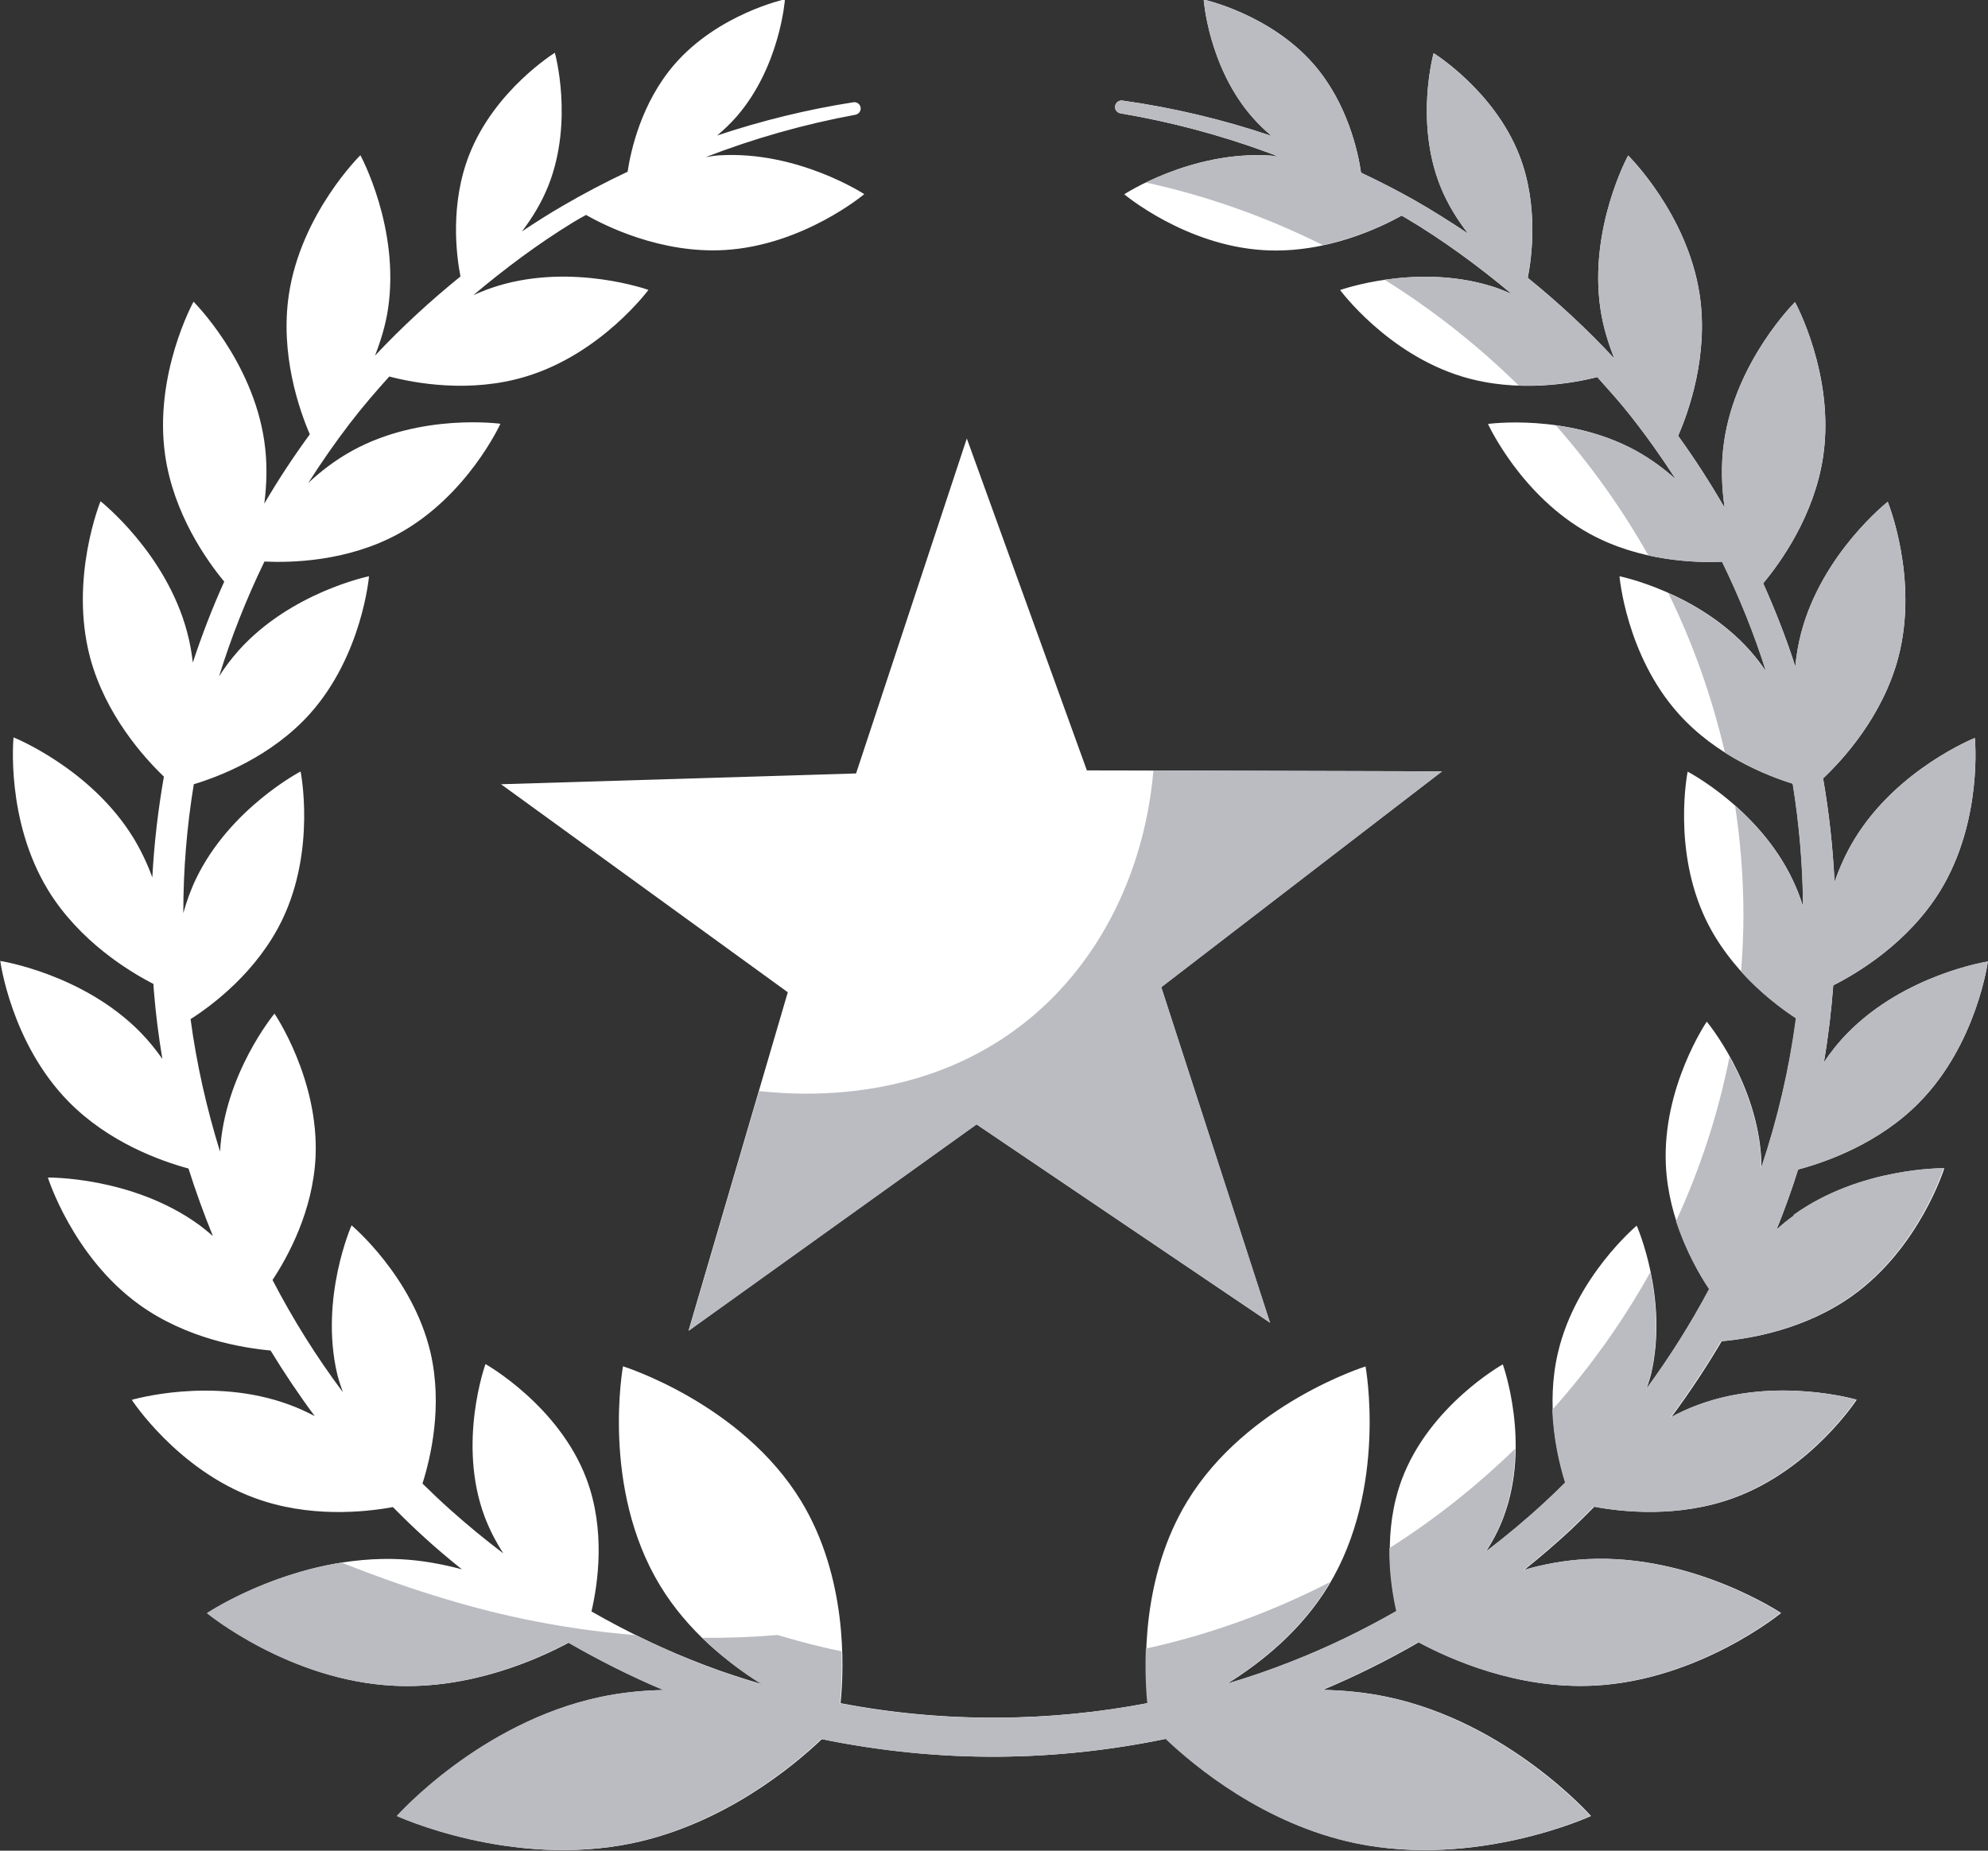
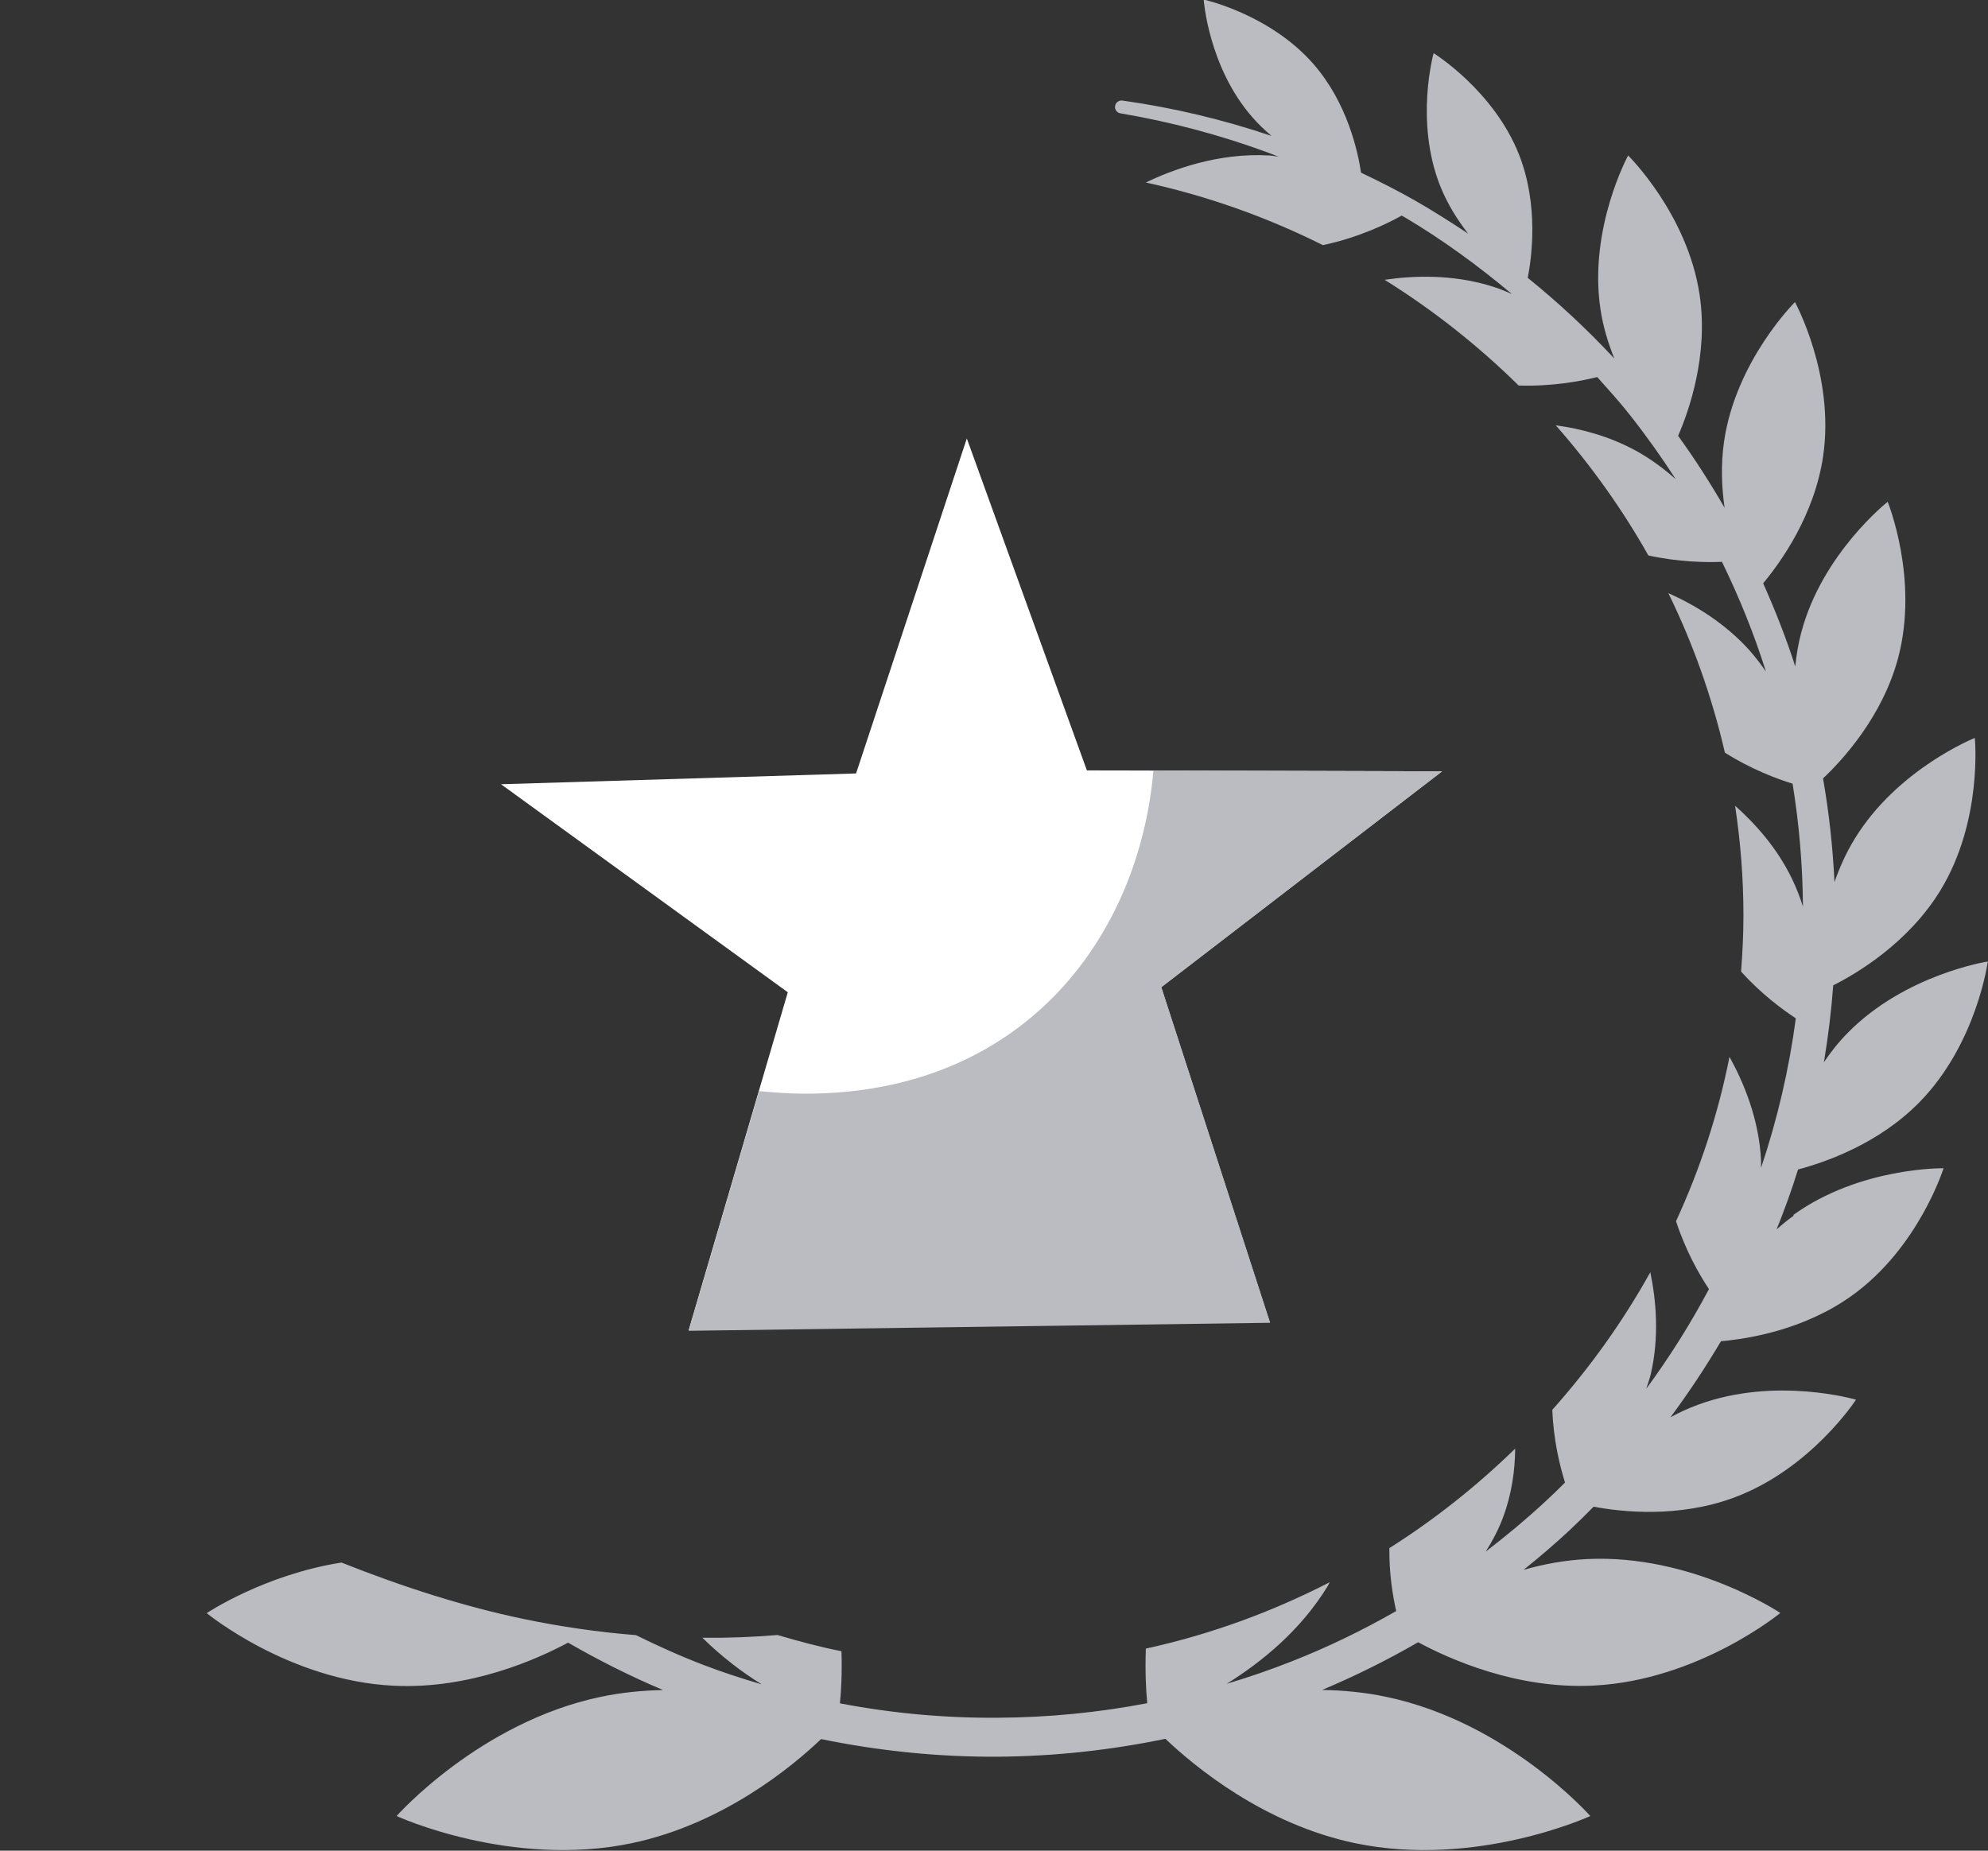
<svg xmlns="http://www.w3.org/2000/svg" width="58" height="54" viewBox="0 0 58 54" fill="none">
  <rect x="0" y="0" width="58" height="54" fill="#333333" stroke="none" />
  <g clip-path="url(#clip0_7506_6111)">
    <path d="M31.71 22.479L42.069 22.507L33.877 28.803L37.05 38.593L28.488 32.806L20.088 38.828L22.984 28.953L14.617 22.883L24.976 22.568L28.207 12.794L31.71 22.479Z" fill="white" />
-     <path d="M52.333 35.471C52.154 35.597 51.991 35.734 51.832 35.876C52.064 35.301 52.276 34.715 52.46 34.125C53.266 33.91 54.814 33.373 55.999 32.164C57.678 30.453 57.996 28.055 57.996 28.055C57.996 28.055 55.588 28.427 53.91 30.138C53.641 30.409 53.413 30.7 53.213 30.995C53.34 30.251 53.429 29.503 53.486 28.751C54.187 28.399 55.678 27.509 56.611 25.985C57.857 23.943 57.617 21.533 57.617 21.533C57.617 21.533 55.356 22.434 54.109 24.48C53.857 24.893 53.669 25.317 53.523 25.738C53.474 24.723 53.364 23.712 53.189 22.713C53.763 22.172 54.924 20.906 55.38 19.195C55.991 16.886 55.075 14.642 55.075 14.642C55.075 14.642 53.164 16.146 52.553 18.455C52.464 18.791 52.411 19.122 52.378 19.446C52.113 18.621 51.796 17.812 51.441 17.02C51.954 16.405 52.94 15.034 53.193 13.304C53.535 10.938 52.37 8.815 52.37 8.815C52.37 8.815 50.643 10.525 50.301 12.887C50.203 13.566 50.231 14.222 50.317 14.816C49.897 14.092 49.449 13.393 48.96 12.717C49.27 12.006 49.852 10.368 49.588 8.601C49.233 6.239 47.502 4.537 47.502 4.537C47.502 4.537 46.341 6.664 46.695 9.025C46.773 9.543 46.923 10.016 47.099 10.461C46.312 9.616 45.469 8.831 44.573 8.107C44.691 7.501 44.895 5.988 44.325 4.525C43.583 2.636 41.827 1.552 41.827 1.552C41.827 1.552 41.273 3.53 42.015 5.414C42.227 5.952 42.524 6.417 42.834 6.817C42.324 6.478 41.807 6.15 41.278 5.847C40.764 5.556 40.239 5.289 39.709 5.038C39.624 4.452 39.322 3.02 38.328 1.876C37.049 0.408 35.118 -0.012 35.118 -0.012C35.118 -0.012 35.257 1.949 36.532 3.413C36.711 3.619 36.903 3.801 37.098 3.967C35.684 3.489 34.226 3.142 32.752 2.935C32.65 2.919 32.552 2.988 32.536 3.089C32.515 3.194 32.589 3.291 32.69 3.307C34.157 3.554 35.595 3.938 36.984 4.448C37.09 4.484 37.196 4.533 37.302 4.573C37.212 4.561 37.127 4.541 37.037 4.537C34.743 4.399 32.8 5.669 32.8 5.669C32.8 5.669 34.572 7.161 36.866 7.299C38.711 7.412 40.328 6.607 40.891 6.292C40.919 6.308 40.948 6.324 40.98 6.34C42.088 6.995 43.127 7.76 44.109 8.581C43.905 8.492 43.701 8.407 43.481 8.342C41.286 7.679 39.098 8.463 39.098 8.463C39.098 8.463 40.471 10.327 42.671 10.991C44.264 11.472 45.848 11.193 46.602 11.003C46.932 11.375 47.266 11.739 47.571 12.131C48.04 12.725 48.48 13.344 48.891 13.983C48.549 13.68 48.166 13.393 47.726 13.15C45.714 12.05 43.412 12.37 43.412 12.37C43.412 12.37 44.369 14.472 46.382 15.576C47.852 16.381 49.478 16.425 50.243 16.389C50.749 17.424 51.181 18.492 51.527 19.592C51.384 19.385 51.229 19.179 51.054 18.981C49.531 17.274 47.249 16.814 47.249 16.814C47.249 16.814 47.441 19.114 48.968 20.821C50.068 22.054 51.563 22.637 52.305 22.867C52.496 24.052 52.598 25.253 52.606 26.454C52.521 26.183 52.419 25.912 52.288 25.645C51.299 23.587 49.237 22.515 49.237 22.515C49.237 22.515 48.781 24.78 49.771 26.838C50.484 28.318 51.747 29.284 52.403 29.709C52.207 31.193 51.865 32.653 51.388 34.072C51.388 34.004 51.388 33.935 51.388 33.866C51.282 31.589 49.795 29.81 49.795 29.81C49.795 29.81 48.492 31.723 48.602 33.999C48.679 35.605 49.429 36.947 49.869 37.611C49.331 38.621 48.72 39.592 48.04 40.518C48.084 40.376 48.133 40.243 48.17 40.097C48.687 37.877 47.751 35.763 47.751 35.763C47.751 35.763 45.97 37.251 45.453 39.471C45.094 41.003 45.428 42.483 45.673 43.255C45.469 43.458 45.266 43.656 45.058 43.846C44.516 44.347 43.946 44.82 43.359 45.269C43.555 44.962 43.734 44.626 43.868 44.262C44.675 42.107 43.844 39.81 43.844 39.81C43.844 39.81 41.705 41.007 40.899 43.167C40.349 44.639 40.561 46.179 40.752 47.004C39.77 47.566 38.748 48.063 37.693 48.476C37.074 48.723 36.442 48.937 35.807 49.127C36.821 48.496 37.966 47.57 38.756 46.272C40.491 43.417 39.84 39.871 39.84 39.871C39.84 39.871 36.373 40.951 34.638 43.806C33.297 46.009 33.379 48.617 33.489 49.693C32.055 49.968 30.601 50.11 29.142 50.118C27.594 50.13 26.042 49.988 24.523 49.697C24.633 48.622 24.714 46.009 23.374 43.801C21.639 40.947 18.176 39.867 18.176 39.867C18.176 39.867 17.524 43.413 19.26 46.268C20.058 47.582 21.219 48.516 22.246 49.147C21.679 48.981 21.117 48.8 20.567 48.589C19.423 48.157 18.315 47.627 17.256 47.02C17.447 46.199 17.671 44.647 17.113 43.158C16.306 41.003 14.164 39.802 14.164 39.802C14.164 39.802 13.333 42.099 14.139 44.254C14.286 44.642 14.473 44.998 14.685 45.326C14.151 44.922 13.634 44.497 13.137 44.052C12.86 43.806 12.591 43.547 12.326 43.288C12.567 42.528 12.921 41.023 12.559 39.462C12.037 37.242 10.257 35.754 10.257 35.754C10.257 35.754 9.32 37.869 9.837 40.089C9.882 40.275 9.943 40.449 10.004 40.623C9.23 39.588 8.546 38.496 7.951 37.348C8.395 36.676 9.129 35.346 9.206 33.765C9.312 31.488 8.008 29.576 8.008 29.576C8.008 29.576 6.542 31.339 6.42 33.603C6.029 32.342 5.735 31.047 5.56 29.737C6.2 29.329 7.507 28.35 8.236 26.834C9.226 24.776 8.77 22.511 8.77 22.511C8.77 22.511 6.709 23.583 5.719 25.641C5.56 25.973 5.442 26.308 5.348 26.644C5.348 25.386 5.45 24.125 5.654 22.883C6.379 22.665 7.919 22.082 9.047 20.821C10.571 19.114 10.766 16.814 10.766 16.814C10.766 16.814 8.485 17.279 6.961 18.981C6.746 19.224 6.554 19.478 6.391 19.737C6.746 18.589 7.19 17.469 7.715 16.385C8.461 16.421 10.127 16.397 11.63 15.572C13.642 14.468 14.6 12.365 14.6 12.365C14.6 12.365 12.294 12.046 10.286 13.146C9.793 13.417 9.361 13.748 8.994 14.092C9.369 13.502 9.768 12.928 10.192 12.373C10.559 11.892 10.954 11.435 11.357 10.986C12.086 11.177 13.711 11.484 15.345 10.986C17.541 10.323 18.918 8.459 18.918 8.459C18.918 8.459 16.73 7.675 14.534 8.338C14.282 8.415 14.041 8.508 13.809 8.613C14.726 7.841 15.687 7.121 16.71 6.494C16.836 6.417 16.966 6.344 17.097 6.272C17.63 6.575 19.272 7.408 21.15 7.295C23.443 7.157 25.215 5.665 25.215 5.665C25.215 5.665 23.272 4.391 20.979 4.533C20.844 4.541 20.718 4.565 20.588 4.585C21.997 4.039 23.464 3.623 24.959 3.348C25.056 3.328 25.122 3.239 25.109 3.138C25.093 3.037 24.999 2.968 24.898 2.984C23.549 3.194 22.217 3.522 20.922 3.954C21.121 3.789 21.309 3.607 21.488 3.405C22.763 1.937 22.901 -0.021 22.901 -0.021C22.901 -0.021 20.966 0.4 19.687 1.868C18.706 2.996 18.4 4.411 18.311 5.01C17.663 5.317 17.027 5.649 16.412 6.009C16.009 6.243 15.614 6.494 15.227 6.753C15.524 6.365 15.801 5.916 16.005 5.402C16.742 3.518 16.188 1.54 16.188 1.54C16.188 1.54 14.432 2.624 13.691 4.513C13.125 5.952 13.312 7.44 13.434 8.067C12.555 8.779 11.719 9.547 10.941 10.376C11.104 9.955 11.247 9.502 11.32 9.017C11.675 6.656 10.514 4.529 10.514 4.529C10.514 4.529 8.782 6.231 8.428 8.593C8.167 10.331 8.725 11.945 9.039 12.673C8.562 13.324 8.118 13.999 7.711 14.695C7.784 14.129 7.805 13.514 7.711 12.875C7.369 10.513 5.646 8.803 5.646 8.803C5.646 8.803 4.477 10.926 4.819 13.291C5.067 14.99 6.02 16.34 6.542 16.971C6.192 17.744 5.89 18.532 5.625 19.333C5.593 19.042 5.54 18.742 5.458 18.439C4.843 16.13 2.933 14.626 2.933 14.626C2.933 14.626 2.016 16.87 2.627 19.179C3.075 20.857 4.2 22.103 4.782 22.661C4.611 23.631 4.497 24.614 4.444 25.601C4.305 25.221 4.126 24.836 3.902 24.464C2.656 22.418 0.395 21.516 0.395 21.516C0.395 21.516 0.154 23.922 1.401 25.969C2.313 27.461 3.76 28.342 4.477 28.71C4.481 28.775 4.481 28.844 4.489 28.908C4.542 29.576 4.627 30.239 4.737 30.898C4.55 30.631 4.338 30.368 4.098 30.122C2.419 28.411 0.008 28.039 0.008 28.039C0.008 28.039 0.321 30.437 2.004 32.147C3.169 33.332 4.68 33.874 5.499 34.096C5.711 34.764 5.947 35.419 6.212 36.066C6.073 35.949 5.935 35.831 5.784 35.722C3.837 34.323 1.397 34.359 1.397 34.359C1.397 34.359 2.122 36.672 4.069 38.072C5.446 39.062 7.063 39.329 7.894 39.406C8.294 40.061 8.721 40.7 9.182 41.319C8.945 41.197 8.697 41.08 8.44 40.987C6.183 40.154 3.845 40.846 3.845 40.846C3.845 40.846 5.169 42.88 7.426 43.708C9.015 44.295 10.64 44.125 11.463 43.975C11.768 44.283 12.074 44.582 12.396 44.873C12.746 45.193 13.108 45.496 13.475 45.791C12.917 45.641 12.318 45.528 11.691 45.496C8.628 45.346 6.053 47.069 6.053 47.069C6.053 47.069 8.444 49.038 11.504 49.188C13.724 49.297 15.683 48.419 16.596 47.93C17.492 48.448 18.416 48.913 19.366 49.313C18.775 49.325 18.164 49.382 17.549 49.511C14.009 50.255 11.593 52.989 11.593 52.989C11.593 52.989 14.917 54.521 18.457 53.781C21.109 53.223 23.134 51.549 23.977 50.745C25.676 51.092 27.411 51.27 29.146 51.258C30.784 51.246 32.422 51.068 34.022 50.736C34.866 51.537 36.89 53.223 39.554 53.781C43.094 54.521 46.418 52.989 46.418 52.989C46.418 52.989 44.003 50.251 40.463 49.511C39.827 49.378 39.2 49.321 38.597 49.309C39.559 48.905 40.495 48.44 41.396 47.918C42.296 48.403 44.272 49.297 46.512 49.184C49.575 49.03 51.963 47.065 51.963 47.065C51.963 47.065 49.388 45.342 46.329 45.492C45.669 45.524 45.046 45.641 44.471 45.807C44.936 45.435 45.384 45.051 45.82 44.647C46.056 44.424 46.288 44.194 46.516 43.963C47.327 44.117 48.977 44.299 50.594 43.704C52.851 42.875 54.17 40.841 54.17 40.841C54.17 40.841 51.836 40.154 49.575 40.983C49.286 41.088 49.013 41.213 48.757 41.355C49.286 40.643 49.779 39.899 50.231 39.135C51.066 39.062 52.679 38.791 54.056 37.8C56.004 36.401 56.725 34.088 56.725 34.088C56.725 34.088 54.289 34.048 52.341 35.451L52.333 35.471Z" fill="white" />
    <path d="M52.332 35.471C52.153 35.596 51.99 35.734 51.831 35.875C52.063 35.301 52.275 34.715 52.458 34.124C53.265 33.91 54.813 33.372 55.998 32.163C57.676 30.453 57.994 28.055 57.994 28.055C57.994 28.055 55.587 28.427 53.908 30.137C53.639 30.408 53.411 30.7 53.212 30.995C53.338 30.251 53.428 29.503 53.485 28.75C54.185 28.399 55.676 27.509 56.609 25.985C57.856 23.942 57.615 21.532 57.615 21.532C57.615 21.532 55.355 22.434 54.108 24.48C53.855 24.893 53.668 25.317 53.521 25.738C53.472 24.723 53.362 23.712 53.187 22.713C53.762 22.171 54.923 20.905 55.379 19.195C55.99 16.886 55.073 14.642 55.073 14.642C55.073 14.642 53.163 16.146 52.552 18.455C52.462 18.791 52.409 19.122 52.377 19.446C52.112 18.621 51.794 17.812 51.44 17.02C51.953 16.405 52.939 15.034 53.191 13.303C53.534 10.938 52.368 8.815 52.368 8.815C52.368 8.815 50.641 10.525 50.299 12.887C50.201 13.566 50.23 14.221 50.315 14.816C49.896 14.092 49.448 13.392 48.959 12.717C49.269 12.005 49.851 10.368 49.586 8.6C49.232 6.239 47.501 4.537 47.501 4.537C47.501 4.537 46.34 6.664 46.694 9.025C46.771 9.543 46.922 10.016 47.097 10.461C46.311 9.615 45.468 8.831 44.572 8.107C44.69 7.501 44.893 5.988 44.323 4.524C43.582 2.636 41.826 1.552 41.826 1.552C41.826 1.552 41.272 3.53 42.013 5.414C42.225 5.952 42.523 6.417 42.832 6.817C42.323 6.478 41.806 6.15 41.276 5.847C40.763 5.556 40.237 5.289 39.708 5.038C39.622 4.452 39.321 3.02 38.327 1.876C37.048 0.408 35.117 -0.013 35.117 -0.013C35.117 -0.013 35.255 1.949 36.53 3.412C36.71 3.619 36.901 3.801 37.097 3.966C35.683 3.489 34.225 3.141 32.75 2.935C32.648 2.919 32.55 2.988 32.534 3.089C32.514 3.194 32.587 3.291 32.689 3.307C34.155 3.554 35.593 3.938 36.983 4.448C37.088 4.484 37.194 4.532 37.3 4.573C37.211 4.561 37.125 4.541 37.035 4.537C35.532 4.448 34.184 4.961 33.43 5.325C35.239 5.721 36.97 6.34 38.596 7.153C39.667 6.926 40.518 6.502 40.893 6.291C40.922 6.308 40.95 6.324 40.983 6.34C42.091 6.995 43.13 7.759 44.111 8.58C43.908 8.491 43.704 8.406 43.484 8.342C42.352 7.998 41.227 8.042 40.396 8.164C41.81 9.045 43.126 10.085 44.307 11.249C45.272 11.281 46.111 11.124 46.6 11.002C46.93 11.374 47.264 11.738 47.57 12.131C48.038 12.725 48.478 13.344 48.89 13.983C48.547 13.679 48.165 13.392 47.725 13.15C46.938 12.721 46.111 12.507 45.39 12.41C46.417 13.578 47.325 14.848 48.091 16.207C48.971 16.401 49.77 16.413 50.238 16.393C50.743 17.428 51.175 18.495 51.521 19.595C51.379 19.389 51.224 19.183 51.049 18.985C50.319 18.168 49.419 17.638 48.674 17.307C49.395 18.779 49.949 20.339 50.324 21.961C51.089 22.446 51.839 22.725 52.299 22.867C52.491 24.052 52.593 25.253 52.601 26.453C52.515 26.183 52.413 25.912 52.283 25.645C51.847 24.739 51.203 24.027 50.621 23.51C50.78 24.557 50.865 25.629 50.865 26.716C50.865 27.266 50.837 27.808 50.796 28.35C51.379 28.997 51.998 29.454 52.393 29.713C52.197 31.197 51.855 32.657 51.379 34.076C51.379 34.007 51.379 33.938 51.379 33.87C51.322 32.645 50.865 31.573 50.458 30.837C50.128 32.507 49.599 34.112 48.898 35.633C49.179 36.494 49.578 37.194 49.859 37.614C49.322 38.625 48.71 39.596 48.03 40.522C48.075 40.38 48.124 40.247 48.16 40.101C48.417 39.001 48.315 37.926 48.148 37.121C47.35 38.56 46.384 39.907 45.289 41.136C45.321 42.014 45.509 42.774 45.659 43.259C45.456 43.462 45.252 43.66 45.044 43.85C44.502 44.351 43.932 44.824 43.346 45.273C43.541 44.966 43.72 44.63 43.855 44.266C44.107 43.587 44.201 42.895 44.205 42.269C43.089 43.356 41.859 44.335 40.535 45.172C40.526 45.908 40.633 46.563 40.734 47.008C39.753 47.57 38.73 48.067 37.675 48.48C37.056 48.726 36.424 48.941 35.789 49.131C36.803 48.5 37.948 47.574 38.738 46.276C38.759 46.239 38.775 46.203 38.795 46.167C37.113 47.032 35.316 47.691 33.43 48.104C33.406 48.763 33.434 49.325 33.471 49.697C32.037 49.972 30.583 50.113 29.125 50.121C27.577 50.134 26.024 49.992 24.505 49.701C24.542 49.345 24.57 48.807 24.55 48.181C23.919 48.055 23.299 47.889 22.684 47.707C21.959 47.768 21.23 47.796 20.493 47.788C21.055 48.342 21.658 48.799 22.224 49.147C21.658 48.981 21.095 48.799 20.546 48.589C19.865 48.33 19.205 48.031 18.553 47.711C17.454 47.623 16.354 47.465 15.25 47.234C13.572 46.883 11.779 46.316 9.962 45.593C7.705 45.948 6.031 47.069 6.031 47.069C6.031 47.069 8.422 49.038 11.482 49.187C13.702 49.297 15.661 48.419 16.574 47.93C17.47 48.447 18.395 48.912 19.344 49.313C18.753 49.325 18.142 49.382 17.527 49.511C13.987 50.255 11.571 52.989 11.571 52.989C11.571 52.989 14.895 54.521 18.435 53.781C21.087 53.223 23.112 51.549 23.955 50.744C25.654 51.092 27.389 51.27 29.125 51.258C30.762 51.246 32.4 51.068 34.001 50.736C34.844 51.537 36.868 53.223 39.533 53.781C43.073 54.521 46.397 52.989 46.397 52.989C46.397 52.989 43.981 50.251 40.441 49.511C39.806 49.377 39.178 49.321 38.575 49.309C39.537 48.904 40.474 48.439 41.374 47.918C42.274 48.403 44.25 49.297 46.49 49.183C49.554 49.03 51.941 47.064 51.941 47.064C51.941 47.064 49.366 45.342 46.307 45.491C45.647 45.524 45.024 45.641 44.449 45.807C44.914 45.435 45.362 45.051 45.798 44.646C46.034 44.424 46.266 44.193 46.494 43.963C47.305 44.117 48.955 44.298 50.572 43.704C52.829 42.875 54.149 40.841 54.149 40.841C54.149 40.841 51.815 40.154 49.554 40.983C49.264 41.088 48.992 41.213 48.735 41.355C49.264 40.643 49.757 39.899 50.209 39.135C51.045 39.062 52.658 38.791 54.035 37.8C55.982 36.401 56.703 34.088 56.703 34.088C56.703 34.088 54.267 34.048 52.32 35.451L52.332 35.471Z" fill="#BBBCC2" />
-     <path d="M42.075 22.507L33.651 22.482C33.231 27.351 29.846 31.912 23.495 31.912C23.027 31.912 22.583 31.88 22.147 31.836L20.094 38.831L28.494 32.81L37.056 38.597L33.883 28.807L42.075 22.507Z" fill="#BBBCC2" />
+     <path d="M42.075 22.507L33.651 22.482C33.231 27.351 29.846 31.912 23.495 31.912C23.027 31.912 22.583 31.88 22.147 31.836L20.094 38.831L37.056 38.597L33.883 28.807L42.075 22.507Z" fill="#BBBCC2" />
  </g>
  <defs>
    <clipPath id="clip0_7506_6111">
      <rect width="58" height="54" fill="white" />
    </clipPath>
  </defs>
</svg>